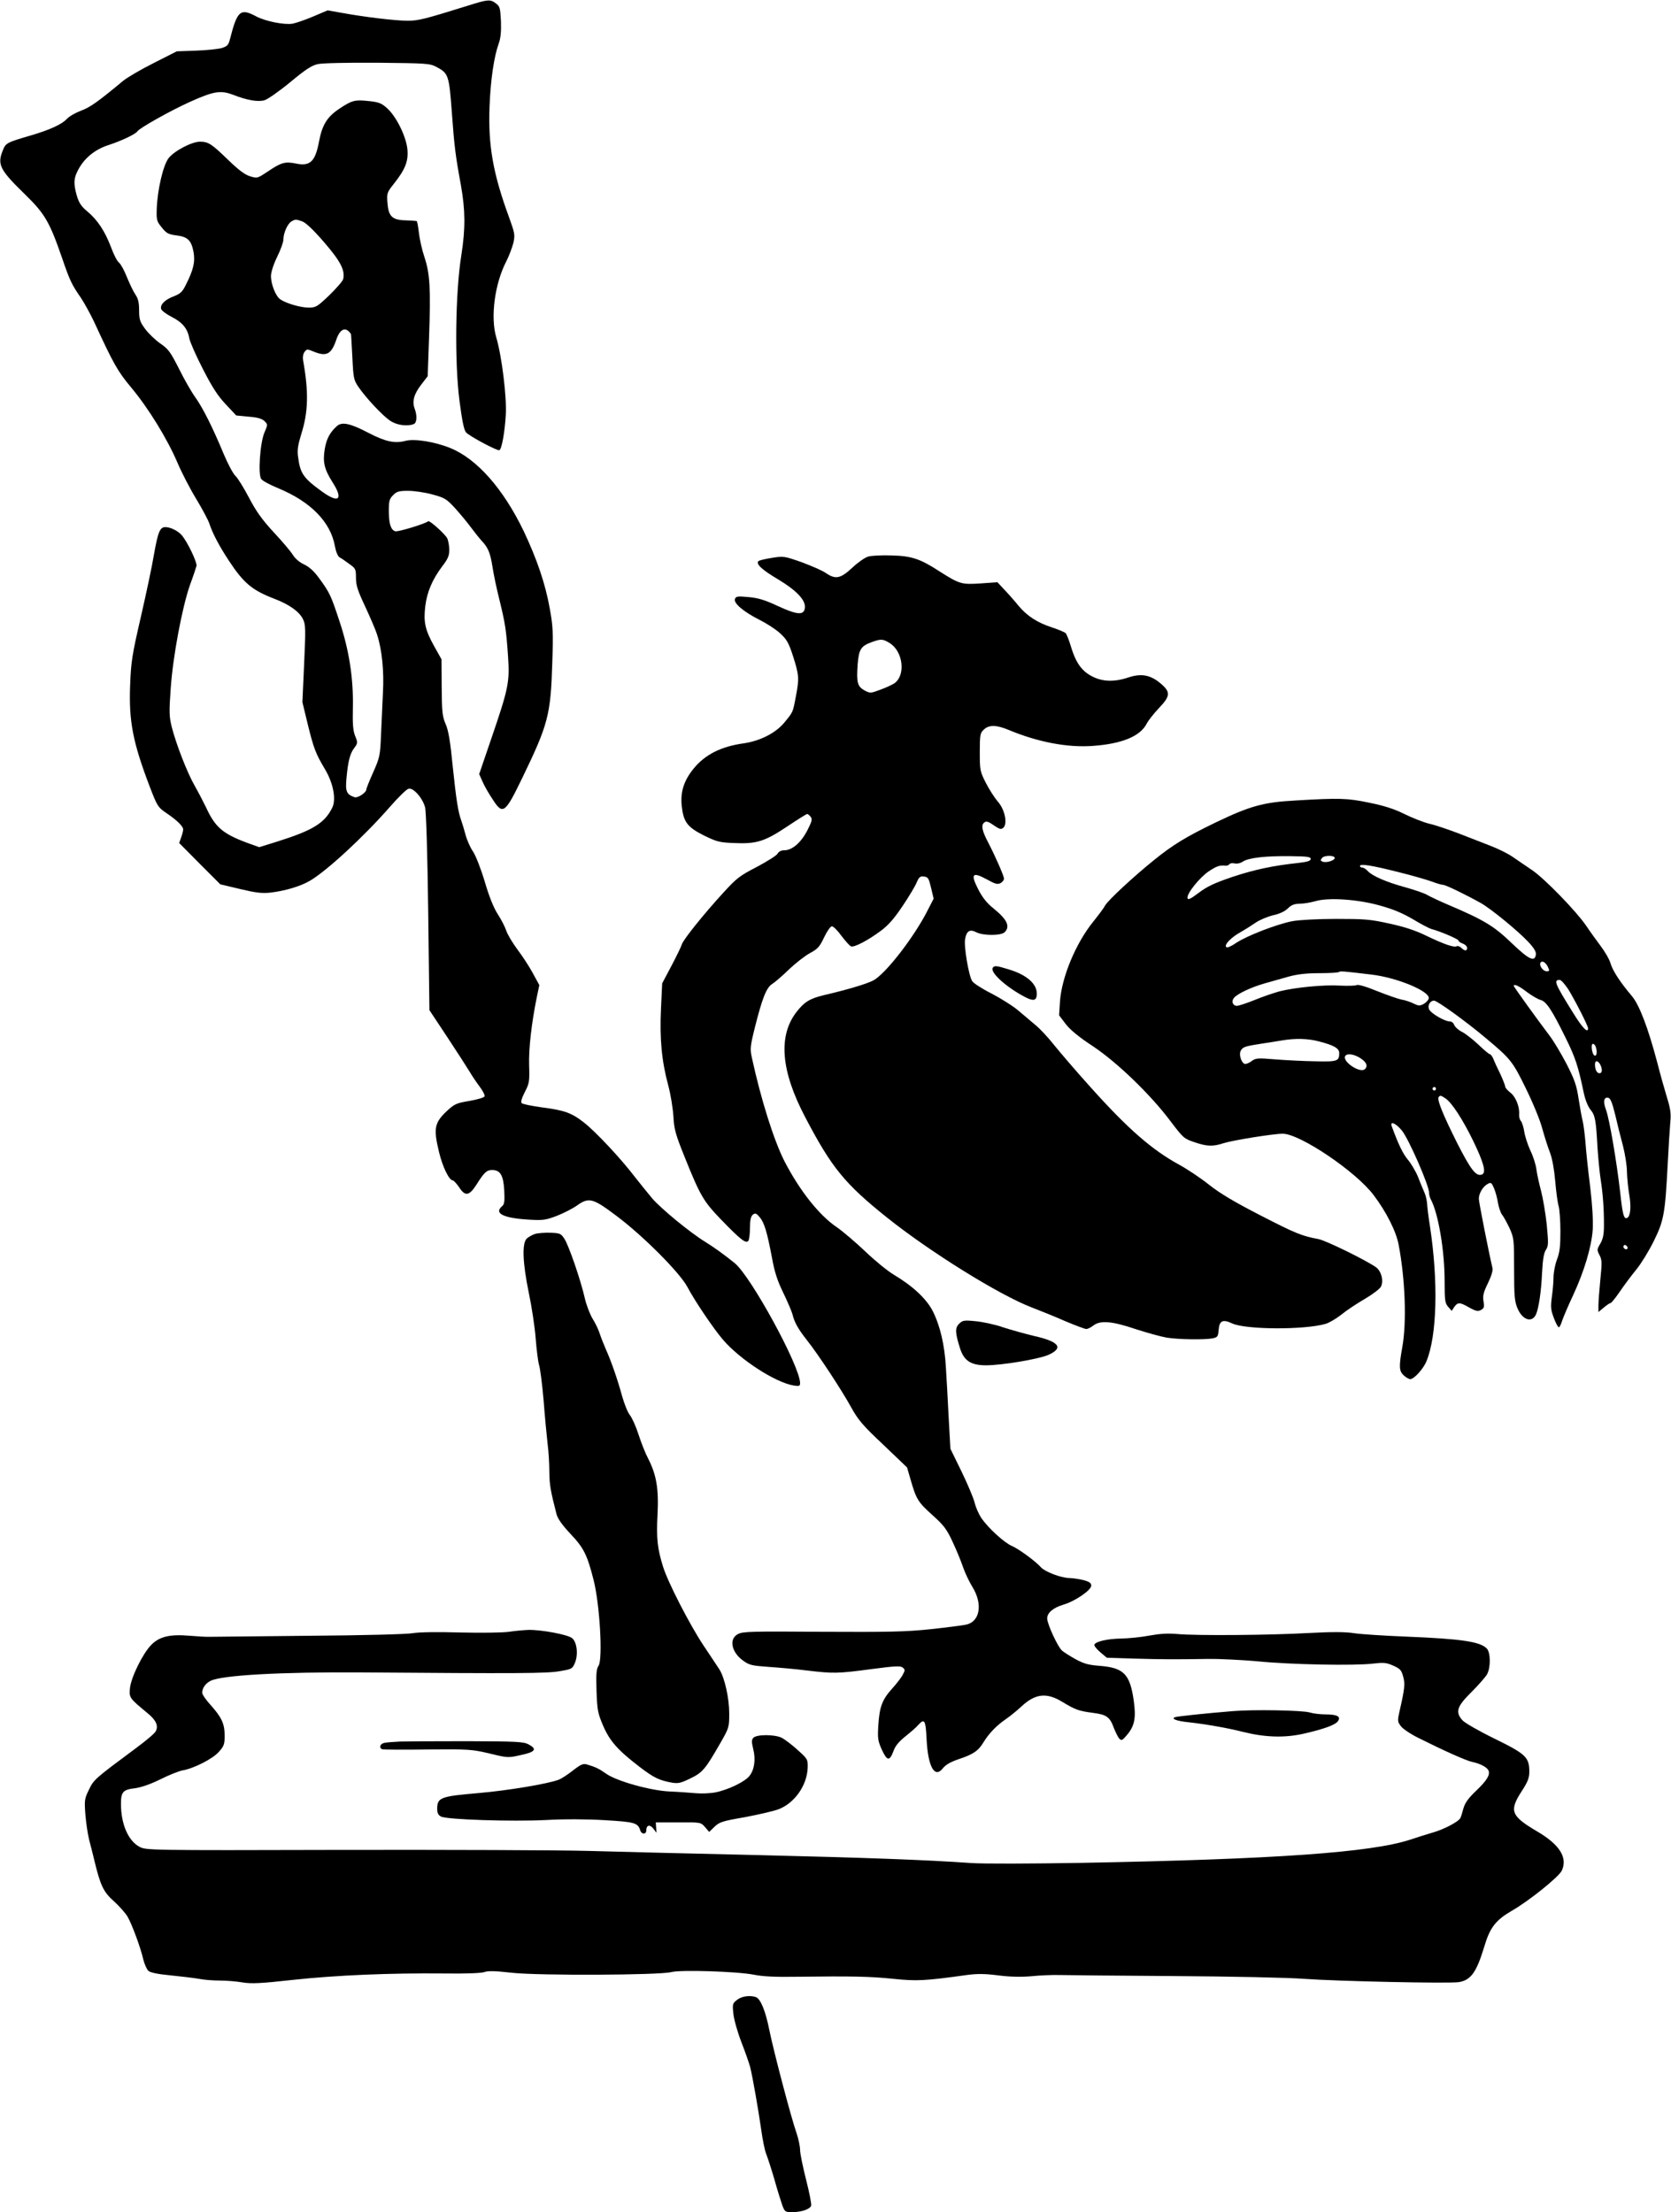
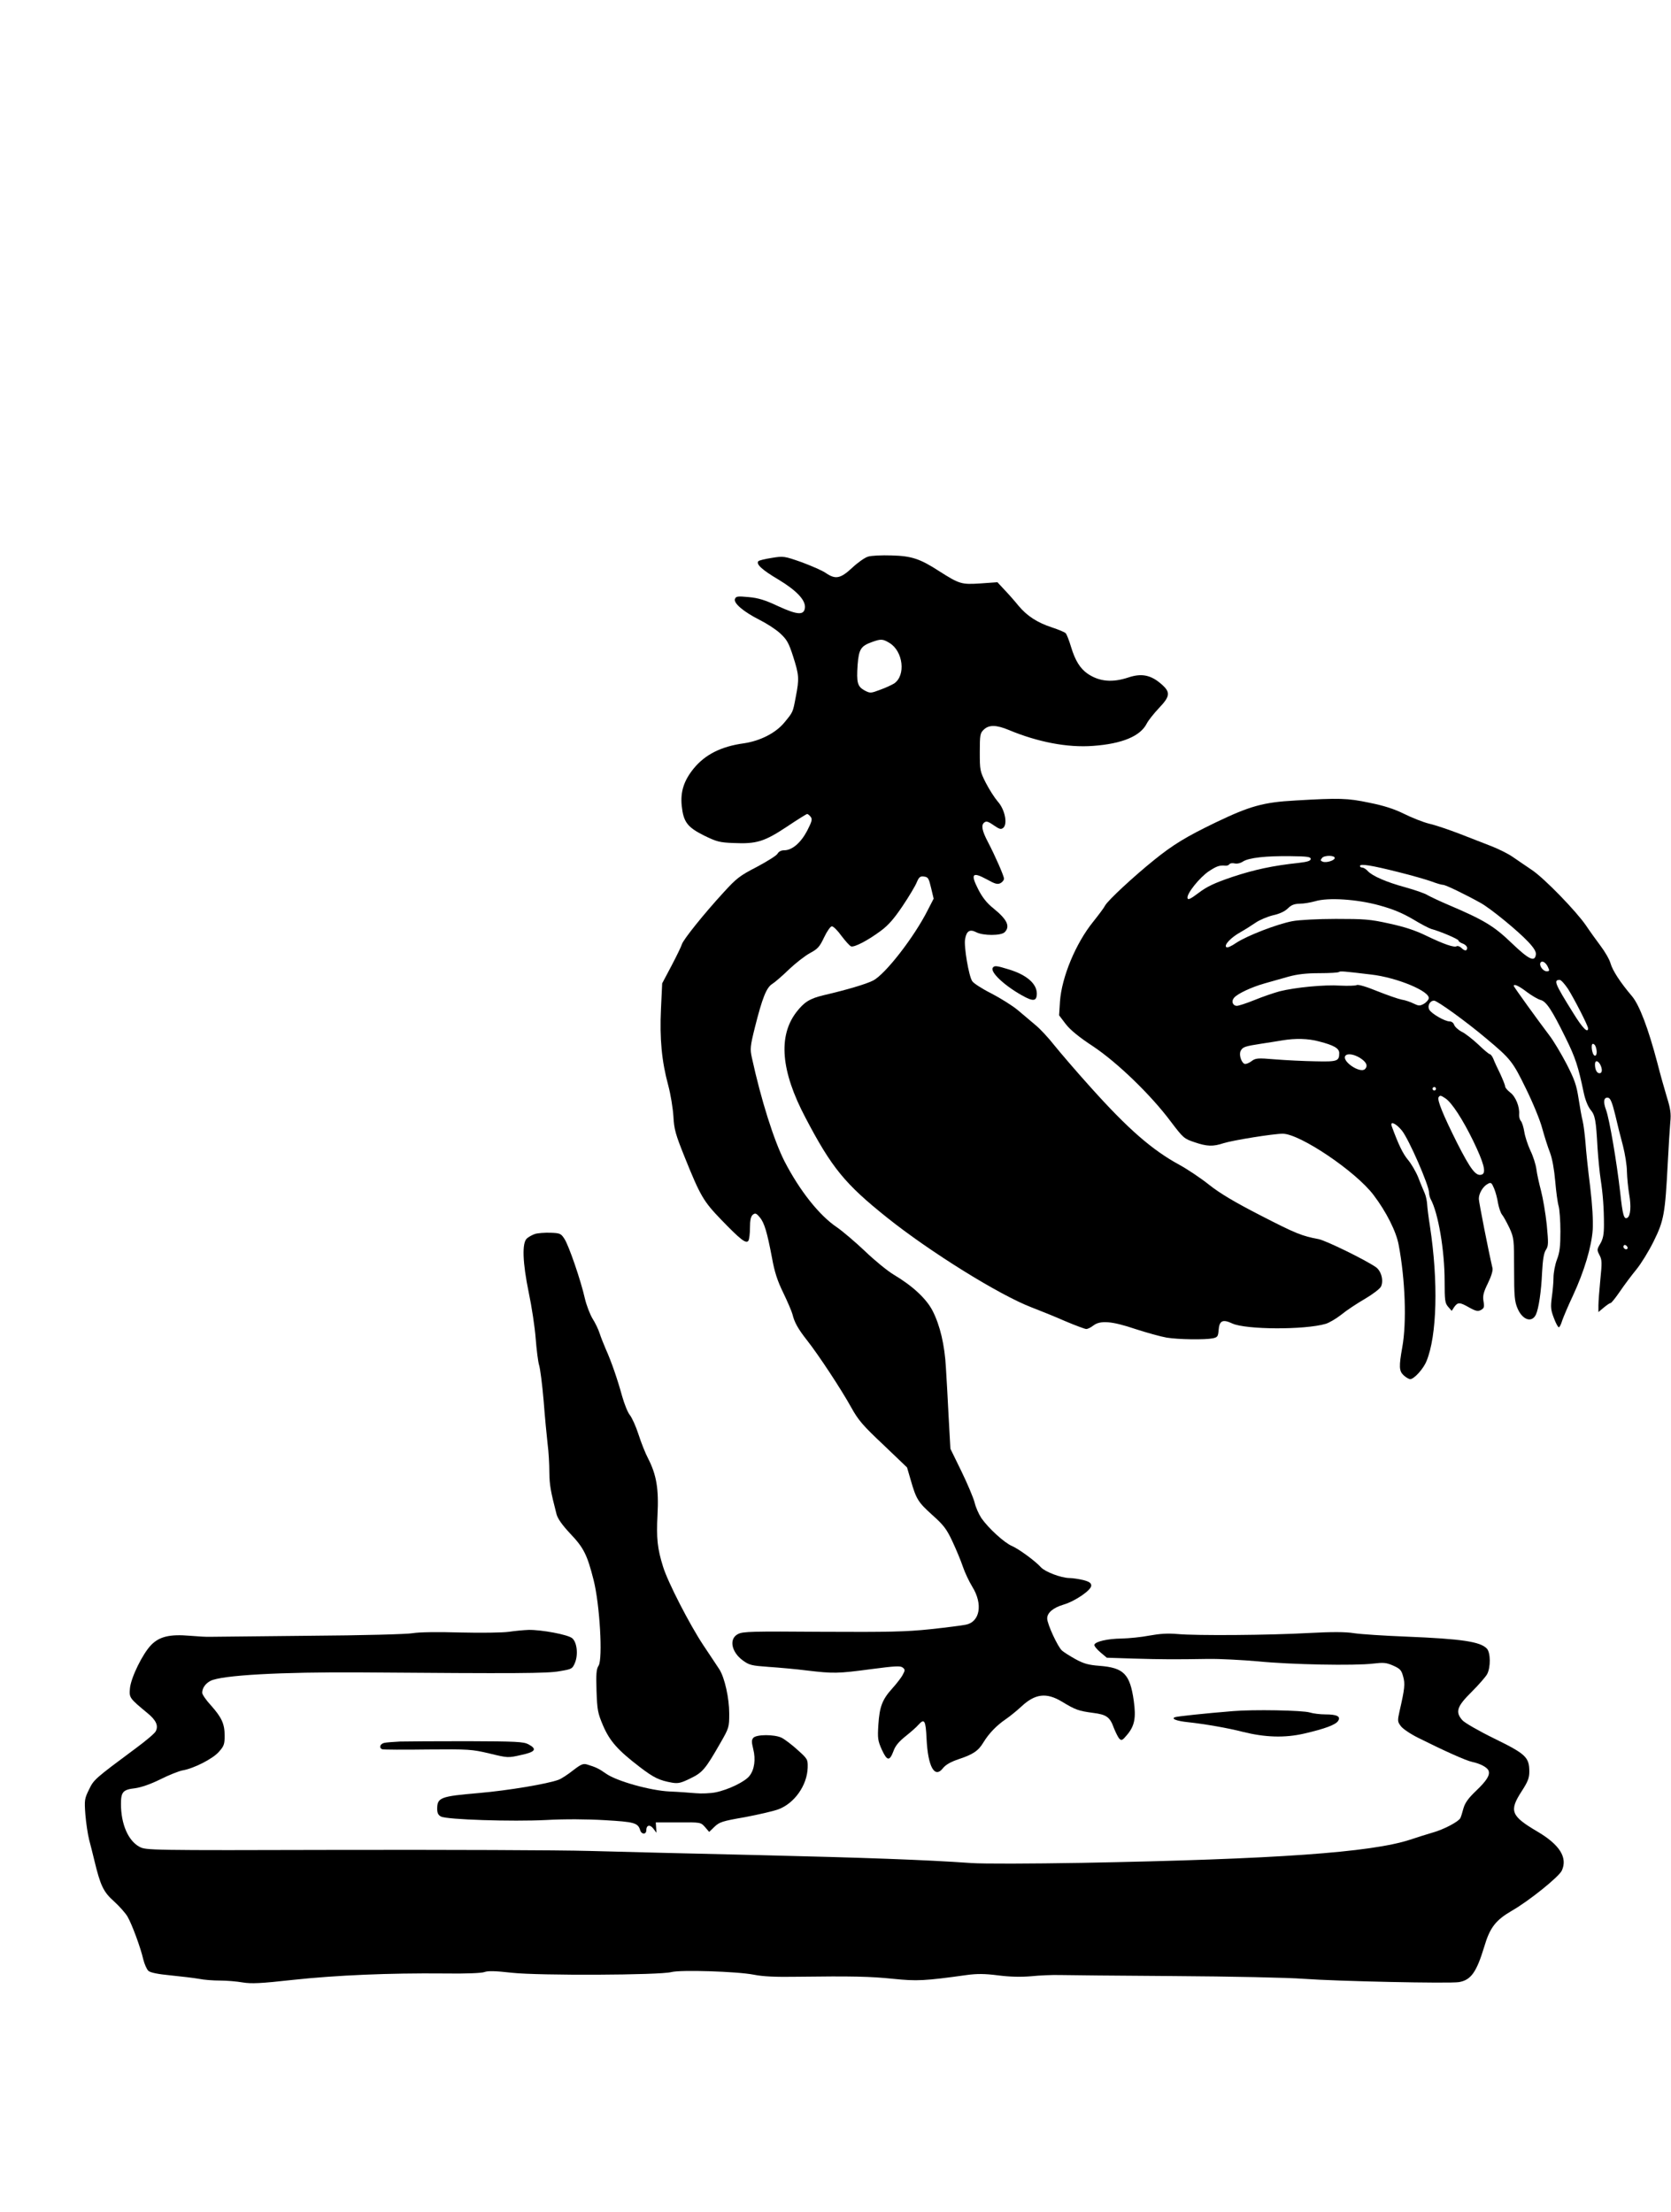
<svg xmlns="http://www.w3.org/2000/svg" version="1.0" width="967pt" height="1280pt" viewBox="0 0 967 1280" preserveAspectRatio="xMidYMid meet">
  <g transform="translate(0,1280) scale(0.1,-0.1)" fill="#000000" stroke="none">
-     <path d="M2710 12768 c-253 -79 -289 -88 -351 -88 -70 0 -246 21 -378 45 l-85 15 -85 -36 c-47 -20 -101 -38 -118 -41 -49 -8 -157 14 -210 42 -92 49 -110 34 -152 -131 -9 -35 -16 -42 -48 -52 -21 -6 -88 -13 -149 -15 l-111 -4 -134 -68 c-74 -37 -154 -84 -178 -104 -142 -118 -189 -152 -241 -171 -32 -12 -69 -33 -82 -47 -29 -32 -98 -64 -214 -98 -137 -40 -141 -43 -158 -86 -33 -81 -17 -112 129 -254 115 -112 142 -159 215 -370 44 -129 56 -153 108 -228 20 -30 54 -92 76 -138 114 -247 136 -286 215 -381 101 -121 208 -296 267 -433 24 -57 73 -152 109 -211 35 -58 69 -122 76 -142 18 -56 56 -129 114 -217 85 -129 134 -170 261 -219 87 -33 147 -75 168 -120 15 -31 15 -59 6 -257 l-10 -222 30 -124 c35 -143 47 -174 100 -263 49 -81 67 -177 42 -225 -44 -88 -112 -130 -319 -195 l-103 -32 -72 26 c-139 52 -183 90 -235 203 -15 31 -44 87 -65 124 -44 76 -108 241 -134 342 -15 61 -16 87 -6 225 13 187 67 472 112 599 18 48 34 97 37 108 5 21 -54 143 -86 179 -22 25 -65 46 -94 46 -32 0 -43 -28 -67 -164 -10 -61 -44 -221 -75 -356 -51 -221 -57 -260 -62 -396 -8 -207 16 -331 114 -587 42 -110 48 -119 92 -149 63 -42 101 -79 101 -97 0 -8 -5 -29 -12 -47 l-11 -32 119 -120 119 -119 114 -27 c92 -22 126 -26 175 -21 86 10 176 37 230 69 97 57 310 253 463 428 47 54 95 101 107 104 26 9 82 -53 96 -108 6 -22 14 -273 18 -606 l7 -567 106 -160 c58 -88 116 -178 129 -200 13 -22 38 -59 56 -83 18 -24 31 -49 28 -56 -3 -7 -41 -18 -86 -26 -73 -12 -86 -17 -126 -53 -79 -73 -85 -104 -51 -245 20 -83 58 -162 79 -162 5 0 22 -18 37 -40 35 -54 58 -50 100 15 46 73 60 85 91 85 47 0 65 -30 70 -118 3 -63 1 -80 -12 -91 -49 -41 5 -69 152 -78 85 -5 99 -3 165 22 40 16 91 42 115 59 70 50 92 44 229 -59 156 -117 367 -329 411 -412 42 -80 151 -241 205 -304 99 -116 303 -248 410 -266 32 -5 37 -3 37 14 0 97 -284 617 -378 694 -62 50 -119 91 -169 122 -90 55 -256 192 -309 253 -27 32 -74 91 -104 129 -79 103 -224 258 -291 310 -71 56 -114 71 -247 88 -56 8 -107 18 -113 24 -6 6 -1 27 18 64 26 50 28 61 25 154 -3 98 14 245 44 393 l15 72 -37 68 c-20 37 -60 99 -89 137 -29 39 -58 88 -65 109 -7 22 -29 65 -50 97 -24 38 -49 100 -74 185 -22 74 -51 148 -67 174 -17 24 -37 69 -45 100 -8 30 -19 66 -24 80 -19 51 -30 123 -50 314 -14 145 -25 210 -41 246 -19 44 -22 70 -23 213 l-1 162 -42 75 c-53 95 -63 141 -52 232 10 83 41 155 98 231 34 44 41 62 41 98 -1 24 -6 54 -13 66 -15 26 -102 104 -109 97 -15 -14 -175 -63 -191 -58 -26 8 -37 45 -37 120 0 56 4 68 25 89 20 21 34 25 86 25 35 0 98 -9 141 -21 71 -19 82 -26 130 -78 28 -31 70 -81 92 -111 23 -31 52 -67 64 -80 36 -38 49 -68 62 -150 6 -41 24 -127 40 -190 34 -140 39 -171 50 -328 10 -149 3 -184 -98 -479 l-69 -202 19 -43 c10 -24 37 -71 60 -105 58 -90 71 -80 171 127 149 308 164 363 173 665 6 177 4 213 -15 316 -25 141 -74 284 -150 445 -118 245 -270 418 -424 481 -90 37 -209 56 -261 42 -61 -16 -115 -5 -213 46 -107 56 -155 66 -184 39 -41 -37 -60 -74 -70 -134 -12 -75 -2 -115 45 -190 64 -99 38 -125 -58 -56 -110 79 -129 106 -141 202 -6 39 -1 68 18 131 41 128 44 244 11 428 -3 18 0 38 8 48 13 18 16 18 52 3 75 -31 103 -17 132 68 22 65 55 78 85 33 1 -1 4 -61 8 -133 6 -124 8 -133 36 -174 42 -61 132 -158 179 -192 39 -28 100 -37 140 -22 19 7 21 50 5 91 -15 41 -3 84 39 138 l37 48 8 226 c10 283 5 368 -27 464 -14 41 -28 105 -32 141 -4 36 -10 67 -13 67 -3 1 -32 3 -64 4 -78 2 -99 23 -105 102 -4 55 -2 60 36 108 66 83 85 130 80 196 -5 74 -63 193 -117 242 -33 30 -49 36 -105 42 -82 9 -99 5 -172 -44 -71 -47 -100 -94 -118 -191 -22 -116 -52 -144 -135 -126 -61 12 -84 6 -159 -45 -62 -41 -63 -42 -105 -29 -30 9 -66 36 -127 95 -96 93 -114 105 -163 105 -48 0 -150 -54 -182 -96 -31 -41 -64 -182 -68 -293 -2 -64 0 -72 29 -107 27 -34 38 -40 84 -46 66 -8 87 -28 100 -96 10 -57 0 -103 -46 -193 -18 -37 -31 -49 -67 -63 -51 -19 -80 -47 -75 -72 1 -10 29 -31 62 -48 63 -32 92 -68 102 -126 4 -19 38 -98 78 -175 54 -106 86 -155 132 -204 l61 -65 72 -7 c52 -4 78 -12 92 -26 19 -19 19 -20 0 -64 -26 -58 -39 -246 -19 -271 7 -10 51 -34 98 -53 188 -78 303 -195 328 -335 6 -33 17 -59 27 -65 10 -5 35 -22 56 -38 37 -26 39 -30 39 -81 0 -43 10 -74 54 -167 29 -63 61 -136 69 -164 28 -87 40 -211 33 -334 -3 -64 -8 -173 -11 -242 -5 -121 -7 -131 -45 -217 -22 -49 -40 -94 -40 -100 0 -18 -50 -51 -68 -45 -47 16 -54 34 -47 109 9 99 20 143 45 176 21 28 21 31 5 70 -12 31 -15 68 -13 162 4 170 -22 336 -78 503 -49 148 -55 162 -117 247 -29 40 -56 65 -87 80 -27 12 -53 35 -65 55 -11 18 -60 77 -110 130 -69 75 -102 121 -144 201 -30 57 -65 114 -79 127 -13 12 -43 68 -67 125 -63 152 -120 266 -164 328 -22 30 -65 105 -95 166 -50 98 -61 114 -109 147 -30 21 -69 59 -88 85 -30 41 -34 55 -34 107 0 45 -6 68 -21 90 -12 17 -33 62 -49 100 -15 39 -36 77 -46 85 -11 8 -32 49 -47 91 -35 91 -77 156 -137 206 -34 28 -48 49 -60 89 -21 73 -19 105 11 158 36 64 95 112 173 137 74 24 156 63 166 79 12 19 192 120 303 170 140 63 179 69 252 41 80 -31 142 -42 181 -31 19 6 85 52 148 104 89 74 124 97 160 105 27 6 168 9 346 8 289 -3 302 -4 342 -25 68 -36 72 -47 88 -265 14 -193 21 -249 52 -417 26 -147 27 -250 3 -405 -35 -215 -40 -621 -11 -844 15 -115 26 -170 38 -183 21 -23 183 -109 193 -103 14 8 31 104 37 205 6 103 -23 339 -55 447 -35 118 -9 312 58 441 16 31 34 80 41 107 10 47 8 56 -26 150 -92 251 -121 415 -112 640 6 155 26 288 53 363 11 30 15 68 13 128 -4 77 -6 87 -29 104 -32 25 -46 24 -160 -12z m-961 -1249 c21 -8 64 -48 126 -120 96 -111 123 -164 111 -214 -3 -12 -40 -54 -81 -94 -69 -66 -78 -71 -118 -71 -46 0 -127 23 -164 47 -27 18 -55 87 -55 137 1 23 15 67 36 110 20 40 36 85 36 100 0 37 24 92 47 105 23 13 24 13 62 0z" />
    <path d="M5023 9579 c-18 -5 -59 -34 -91 -64 -69 -64 -97 -69 -154 -30 -20 14 -83 41 -139 62 -100 35 -105 36 -172 25 -38 -6 -73 -14 -78 -19 -16 -16 20 -50 115 -106 106 -64 159 -120 154 -164 -5 -44 -43 -42 -156 10 -74 35 -114 47 -169 52 -64 6 -74 5 -80 -11 -9 -24 50 -74 143 -121 40 -20 93 -54 118 -77 39 -36 50 -54 76 -135 34 -107 36 -127 15 -234 -17 -90 -15 -86 -67 -149 -50 -60 -139 -105 -233 -119 -132 -18 -224 -65 -290 -145 -57 -70 -78 -134 -70 -216 10 -94 32 -124 130 -173 72 -35 89 -40 170 -43 133 -6 178 8 308 94 61 41 114 74 118 74 4 0 13 -7 20 -16 11 -14 8 -26 -20 -81 -37 -70 -87 -113 -133 -113 -17 0 -31 -7 -38 -19 -5 -11 -60 -45 -120 -77 -99 -51 -118 -66 -192 -147 -114 -124 -235 -275 -242 -301 -3 -11 -30 -67 -60 -124 l-54 -102 -7 -148 c-8 -172 4 -302 42 -442 14 -52 27 -133 30 -180 4 -75 12 -103 65 -235 91 -226 109 -256 211 -362 112 -116 145 -142 158 -122 5 8 9 42 9 75 0 44 5 65 16 75 14 11 20 10 40 -14 27 -31 43 -85 72 -238 14 -78 31 -131 65 -200 25 -52 49 -108 53 -124 11 -46 32 -84 84 -150 67 -85 198 -284 255 -387 42 -76 68 -106 187 -218 l137 -131 21 -72 c32 -112 43 -129 125 -203 66 -59 83 -81 117 -154 22 -47 49 -112 60 -145 11 -33 36 -86 55 -117 62 -100 44 -203 -38 -219 -19 -4 -110 -16 -204 -26 -143 -15 -241 -17 -627 -15 -402 3 -460 2 -487 -13 -54 -27 -39 -104 28 -153 37 -27 51 -30 148 -37 60 -4 160 -13 223 -21 153 -18 177 -18 372 8 137 18 169 20 182 9 14 -11 14 -16 1 -40 -7 -15 -34 -50 -59 -78 -61 -67 -76 -108 -83 -213 -5 -79 -3 -92 20 -144 31 -67 45 -68 68 -7 10 29 32 55 70 85 30 24 63 53 73 65 36 40 43 27 48 -81 8 -162 47 -231 95 -169 16 20 44 36 91 52 82 27 114 48 143 97 31 51 76 98 129 134 25 17 65 50 90 73 80 75 145 83 235 29 79 -48 97 -54 179 -65 80 -10 99 -24 122 -88 10 -25 24 -53 31 -61 13 -13 18 -11 44 20 45 53 54 99 40 199 -22 155 -58 191 -198 202 -66 5 -92 13 -140 39 -32 18 -67 40 -77 49 -24 20 -86 154 -86 186 0 33 34 62 94 80 68 20 161 84 161 110 0 15 -11 23 -45 32 -25 6 -62 12 -82 12 -49 1 -140 36 -164 62 -32 36 -128 106 -167 123 -44 18 -137 103 -178 162 -15 23 -33 63 -39 90 -7 27 -41 108 -76 180 l-64 131 -10 179 c-5 99 -12 229 -16 289 -7 132 -34 246 -77 330 -36 70 -115 144 -226 210 -35 21 -110 82 -165 135 -56 53 -129 115 -162 138 -103 69 -216 212 -304 382 -62 122 -136 357 -189 600 -11 50 -10 65 18 177 42 167 66 228 99 249 15 9 59 47 97 84 39 37 93 79 122 95 45 24 56 36 82 91 17 36 37 64 45 64 9 0 34 -25 56 -56 23 -30 47 -57 55 -60 18 -7 97 34 171 89 45 33 77 70 127 144 37 55 74 117 82 137 13 31 20 37 42 34 24 -3 28 -10 41 -65 l15 -63 -34 -66 c-79 -157 -247 -373 -317 -408 -42 -21 -150 -53 -287 -85 -79 -19 -111 -39 -156 -97 -107 -139 -90 -342 52 -611 152 -290 228 -383 472 -578 246 -197 649 -448 837 -520 47 -18 134 -53 193 -79 59 -25 115 -46 123 -46 9 0 27 9 41 20 40 31 107 26 243 -20 65 -21 147 -44 182 -50 70 -11 219 -13 266 -4 28 6 31 11 34 47 4 56 24 65 79 39 78 -36 419 -38 541 -2 20 6 61 30 90 53 29 24 91 65 136 91 46 27 88 59 94 72 16 35 1 90 -30 112 -64 44 -290 154 -331 162 -97 18 -132 32 -336 137 -150 77 -236 128 -300 179 -49 39 -126 90 -170 114 -158 86 -297 207 -514 449 -83 92 -177 202 -210 243 -33 42 -81 94 -108 116 -26 23 -73 61 -103 87 -30 25 -98 68 -152 96 -54 27 -105 60 -112 72 -20 30 -49 203 -41 243 8 47 27 59 64 40 40 -21 144 -21 165 0 33 33 15 73 -64 137 -39 31 -65 64 -89 111 -46 90 -34 103 49 58 48 -27 63 -31 80 -22 11 6 20 17 20 26 0 15 -51 132 -94 214 -33 63 -39 95 -21 110 12 10 22 8 55 -15 34 -23 42 -26 56 -15 26 23 9 107 -32 152 -18 21 -49 69 -69 108 -34 67 -35 74 -35 178 0 100 2 110 23 130 30 29 73 28 145 -2 168 -70 339 -103 487 -92 168 12 274 56 311 129 9 18 41 58 70 89 67 70 69 93 13 141 -60 52 -114 62 -189 37 -93 -31 -168 -24 -235 21 -45 31 -73 77 -97 156 -11 37 -25 73 -31 79 -7 7 -42 21 -78 33 -86 28 -146 67 -195 126 -21 26 -58 68 -81 92 l-41 44 -99 -7 c-109 -7 -120 -4 -238 71 -111 72 -160 88 -275 91 -58 2 -119 -1 -137 -7z m124 -499 c80 -48 96 -189 27 -235 -13 -8 -49 -25 -80 -36 -56 -21 -58 -21 -91 -4 -41 23 -47 45 -40 148 7 91 19 109 83 132 52 19 63 18 101 -5z" />
    <path d="M7495 8168 c-184 -10 -262 -32 -460 -127 -172 -83 -247 -129 -356 -217 -118 -95 -268 -234 -284 -264 -7 -14 -39 -56 -70 -95 -100 -124 -181 -319 -191 -460 l-5 -80 38 -50 c26 -34 77 -76 158 -129 141 -94 336 -282 452 -438 70 -92 75 -97 135 -117 73 -25 107 -26 168 -6 53 17 289 55 343 55 99 0 423 -218 526 -355 73 -96 131 -211 145 -288 38 -200 47 -448 21 -592 -20 -112 -19 -138 8 -163 13 -12 30 -22 38 -22 22 0 76 59 94 104 61 147 69 461 20 781 -8 50 -15 106 -16 125 -1 19 -7 49 -14 65 -7 17 -25 58 -38 93 -14 34 -41 80 -60 102 -28 34 -53 84 -93 193 -12 33 24 18 59 -25 40 -50 157 -317 157 -360 0 -10 4 -26 9 -36 44 -80 81 -297 81 -476 0 -110 2 -126 20 -147 l21 -24 15 23 c21 28 31 28 87 -4 38 -21 50 -23 67 -14 18 10 21 17 15 50 -5 32 -1 51 25 104 20 41 30 74 27 88 -24 103 -78 378 -79 400 -1 31 23 73 52 88 18 10 22 7 36 -26 9 -21 19 -59 23 -86 5 -26 15 -56 23 -66 8 -9 27 -44 43 -77 26 -58 27 -65 27 -240 0 -156 3 -186 20 -226 28 -66 82 -85 106 -36 16 34 31 132 36 246 4 73 10 111 22 129 15 23 15 37 5 145 -7 66 -22 154 -33 196 -11 42 -24 99 -27 126 -4 28 -19 76 -35 108 -15 33 -31 81 -35 108 -4 26 -13 55 -20 63 -7 8 -11 25 -10 38 4 43 -20 103 -51 126 -16 13 -30 28 -30 36 0 7 -13 39 -28 72 -16 32 -34 71 -40 87 -6 15 -16 27 -20 27 -5 0 -35 25 -67 56 -32 30 -75 64 -96 74 -21 11 -40 29 -44 40 -4 12 -15 20 -27 20 -27 0 -105 45 -117 68 -12 23 4 52 28 52 18 0 186 -121 302 -219 141 -118 153 -133 229 -289 40 -81 83 -185 95 -232 13 -47 33 -110 45 -140 13 -35 24 -96 30 -165 5 -60 14 -126 20 -145 5 -19 10 -84 10 -145 0 -86 -4 -122 -20 -163 -11 -29 -20 -76 -20 -105 0 -28 -5 -80 -10 -115 -7 -55 -6 -71 12 -118 11 -30 24 -54 29 -54 4 0 13 17 19 38 7 20 34 85 62 144 66 142 108 283 115 383 3 51 -2 142 -15 250 -12 94 -24 208 -27 255 -4 47 -11 102 -16 123 -6 22 -16 80 -24 131 -12 78 -23 109 -70 201 -31 59 -75 133 -99 164 -66 87 -206 281 -206 286 0 14 29 1 76 -35 28 -21 64 -42 79 -46 33 -8 66 -58 145 -219 57 -115 73 -165 105 -318 9 -42 24 -79 39 -98 27 -32 32 -59 41 -224 4 -60 12 -141 18 -180 13 -85 19 -166 19 -262 0 -56 -5 -81 -21 -109 -20 -33 -20 -37 -5 -66 15 -28 15 -45 5 -143 -6 -61 -11 -128 -11 -149 l0 -38 31 26 c17 14 34 26 39 26 5 0 29 30 55 68 25 37 68 94 95 127 27 33 72 106 100 163 59 119 66 160 81 447 5 99 12 208 15 242 5 49 1 78 -20 145 -14 46 -39 135 -55 198 -53 201 -104 335 -147 386 -68 80 -112 148 -124 190 -6 22 -32 67 -57 100 -24 32 -63 86 -85 119 -57 83 -240 272 -313 321 -33 22 -82 56 -110 75 -27 19 -84 47 -125 63 -41 16 -124 48 -185 72 -60 23 -139 50 -175 58 -36 9 -101 35 -145 57 -57 28 -115 47 -200 64 -128 27 -174 28 -430 13z m90 -338 c0 -11 -18 -17 -70 -23 -150 -16 -256 -39 -383 -81 -103 -35 -146 -55 -195 -92 -49 -37 -63 -43 -65 -30 -5 25 70 119 124 155 46 30 61 35 96 32 9 -1 19 3 23 9 3 5 17 7 30 4 14 -3 33 1 48 11 34 22 134 33 277 31 95 -1 115 -4 115 -16z m139 5 c-1 -14 -49 -29 -69 -21 -14 5 -15 9 -4 22 13 16 74 16 73 -1z m368 -81 c77 -19 163 -44 191 -54 29 -11 59 -20 68 -20 15 0 132 -57 218 -105 59 -33 216 -162 275 -225 33 -35 46 -57 44 -73 -6 -46 -40 -30 -141 67 -102 98 -160 133 -367 221 -47 20 -100 45 -118 55 -17 11 -76 31 -130 46 -110 30 -190 65 -217 94 -10 11 -24 20 -32 20 -7 0 -13 4 -13 9 0 15 67 4 222 -35z m-109 -193 c77 -21 132 -44 192 -79 46 -28 94 -53 107 -57 53 -14 158 -59 158 -67 0 -5 11 -13 25 -18 14 -5 25 -16 25 -25 0 -19 -14 -19 -34 1 -9 8 -20 12 -26 9 -15 -9 -73 11 -175 60 -63 31 -127 52 -215 71 -112 25 -145 27 -310 27 -102 0 -214 -6 -250 -13 -87 -16 -263 -84 -325 -125 -31 -21 -53 -31 -59 -25 -13 13 28 56 84 87 25 14 64 39 86 54 23 16 69 35 101 43 38 8 69 23 86 40 20 20 37 26 69 27 24 0 63 7 88 14 75 23 244 12 373 -24z m975 -357 c10 -21 9 -24 -8 -24 -21 0 -45 34 -35 50 9 14 31 1 43 -26z m-1023 -43 c149 -17 341 -97 333 -138 -2 -10 -15 -24 -29 -32 -23 -12 -29 -12 -58 2 -18 9 -49 20 -70 23 -20 4 -83 26 -141 49 -63 26 -111 40 -119 35 -8 -4 -51 -5 -96 -3 -90 6 -258 -10 -350 -33 -33 -9 -98 -31 -144 -50 -47 -19 -93 -34 -103 -34 -24 0 -34 26 -17 46 19 24 103 63 178 84 36 10 98 28 138 39 51 14 103 20 179 20 59 0 109 3 113 7 6 6 28 4 186 -15z m1139 -83 c38 -61 116 -213 116 -228 0 -31 -32 1 -85 87 -108 173 -116 193 -79 193 8 0 29 -24 48 -52z m-1441 -304 c86 -22 117 -40 117 -67 0 -47 -10 -51 -137 -48 -65 1 -169 6 -231 11 -107 9 -116 8 -142 -12 -15 -11 -33 -17 -40 -13 -19 12 -31 55 -20 75 12 22 23 26 120 41 41 6 95 15 120 19 77 13 150 11 213 -6z m1601 -30 c10 -27 7 -56 -6 -52 -15 5 -24 68 -10 68 6 0 13 -7 16 -16z m-1366 -64 c39 -24 50 -47 31 -66 -27 -27 -134 44 -114 76 10 16 48 11 83 -10z m1392 -39 c14 -27 13 -51 -4 -51 -15 0 -26 21 -26 51 0 25 16 24 30 0z m-950 -141 c0 -5 -4 -10 -10 -10 -5 0 -10 5 -10 10 0 6 5 10 10 10 6 0 10 -4 10 -10z m54 -55 c37 -24 100 -121 161 -246 62 -128 77 -185 51 -195 -34 -13 -64 26 -144 183 -82 164 -116 248 -107 264 8 12 12 12 39 -6z m983 -95 c12 -52 32 -133 45 -180 12 -47 23 -114 23 -150 1 -36 7 -95 13 -131 12 -67 8 -124 -10 -135 -20 -13 -28 15 -42 146 -20 176 -62 424 -82 478 -18 48 -13 75 13 70 12 -2 23 -28 40 -98z m70 -776 c-9 -9 -28 6 -21 18 4 6 10 6 17 -1 6 -6 8 -13 4 -17z" />
    <path d="M5745 7200 c-15 -25 65 -101 168 -159 67 -38 87 -35 87 11 -1 57 -60 108 -163 139 -71 22 -83 23 -92 9z" />
    <path d="M3096 5660 c-15 -5 -37 -17 -47 -26 -29 -26 -25 -139 11 -314 17 -80 35 -199 40 -265 5 -66 14 -136 20 -155 6 -19 18 -111 26 -205 7 -93 18 -206 23 -250 6 -44 10 -118 10 -164 1 -74 7 -108 42 -244 7 -25 33 -62 79 -111 78 -82 98 -122 135 -268 36 -141 54 -457 29 -496 -13 -20 -15 -46 -12 -146 4 -111 7 -128 38 -201 39 -90 85 -142 213 -240 81 -62 113 -77 186 -90 36 -6 52 -2 107 25 70 34 86 53 173 205 50 87 51 91 51 170 0 89 -26 205 -56 254 -11 16 -53 81 -95 143 -77 116 -205 364 -232 453 -33 105 -39 166 -32 299 8 150 -6 232 -54 326 -16 30 -41 93 -56 140 -15 47 -38 97 -50 112 -12 14 -32 64 -45 110 -26 95 -62 200 -95 273 -12 28 -28 68 -35 90 -7 22 -25 60 -41 85 -15 25 -35 77 -44 115 -24 107 -94 310 -119 347 -20 31 -26 33 -81 35 -33 1 -73 -2 -89 -7z" />
-     <path d="M5550 5140 c-24 -24 -23 -52 6 -143 23 -71 63 -97 150 -97 92 0 300 35 358 59 94 41 67 78 -81 111 -53 13 -133 35 -179 50 -45 16 -116 31 -157 35 -69 7 -77 5 -97 -15z" />
    <path d="M2945 3358 c-34 -5 -157 -7 -280 -4 -135 4 -242 2 -276 -4 -32 -6 -291 -13 -600 -15 -299 -3 -557 -6 -574 -6 -16 -1 -69 2 -116 6 -115 10 -176 -4 -224 -53 -49 -50 -117 -188 -123 -251 -5 -55 -3 -57 102 -144 50 -41 64 -73 47 -105 -6 -12 -57 -55 -114 -97 -241 -179 -244 -182 -272 -240 -26 -53 -27 -61 -21 -144 4 -49 14 -115 22 -147 9 -33 22 -86 30 -119 35 -145 52 -182 114 -237 32 -29 67 -69 78 -88 25 -43 75 -177 91 -247 7 -28 20 -58 30 -67 11 -10 54 -19 128 -26 61 -6 135 -15 164 -20 28 -6 83 -10 122 -10 39 0 98 -5 132 -11 50 -8 102 -6 291 15 251 27 556 40 874 37 126 -2 216 2 233 8 20 8 63 7 160 -4 155 -17 855 -14 922 4 54 14 378 4 477 -15 54 -11 129 -14 250 -12 318 4 422 2 557 -12 137 -14 181 -12 425 22 59 8 104 8 182 -2 70 -9 133 -10 192 -5 48 5 121 8 162 7 41 -1 341 -4 665 -6 325 -2 662 -9 750 -16 191 -14 844 -28 898 -19 69 12 101 56 146 204 33 112 66 154 160 209 100 57 273 197 289 232 35 75 -12 150 -141 226 -153 90 -165 119 -92 232 37 57 45 78 45 115 0 83 -20 102 -202 191 -90 44 -173 92 -185 106 -43 48 -32 80 53 164 41 41 82 88 90 103 21 40 20 123 -1 147 -37 41 -146 57 -465 70 -129 5 -266 14 -305 20 -49 8 -128 8 -260 1 -231 -13 -651 -16 -760 -6 -58 5 -103 2 -164 -9 -46 -9 -118 -16 -160 -17 -81 -1 -152 -17 -158 -36 -2 -6 13 -25 34 -43 l38 -32 155 -5 c170 -5 242 -5 430 -2 69 1 199 -6 290 -14 189 -19 561 -26 666 -13 61 7 76 6 117 -12 40 -18 47 -26 57 -63 12 -42 9 -70 -21 -201 -12 -54 -12 -60 7 -85 11 -16 56 -46 100 -68 152 -76 279 -133 314 -140 47 -10 86 -31 94 -50 10 -26 -10 -58 -73 -118 -44 -42 -63 -69 -72 -100 -6 -23 -14 -49 -18 -57 -11 -21 -96 -66 -161 -84 -30 -9 -89 -27 -130 -41 -227 -74 -776 -113 -1900 -134 -296 -5 -568 -6 -640 -1 -271 19 -613 31 -1235 46 -357 8 -796 19 -975 24 -179 5 -829 7 -1445 6 -1111 -3 -1120 -2 -1158 18 -65 35 -107 131 -107 248 0 70 12 83 83 91 34 5 88 23 144 51 50 25 108 48 129 52 66 11 177 68 211 108 29 32 33 44 33 92 0 69 -16 105 -80 177 -28 30 -50 63 -50 72 0 27 19 54 48 69 64 33 407 52 872 49 909 -7 1077 -6 1148 7 71 12 74 13 89 48 20 48 12 120 -16 143 -25 21 -177 49 -251 48 -30 -1 -82 -6 -115 -11z" />
    <path d="M7135 2899 c-161 -13 -320 -30 -335 -35 -25 -9 8 -22 74 -29 95 -10 234 -34 318 -56 129 -32 242 -36 355 -10 121 28 183 51 197 74 16 25 -7 37 -74 37 -30 0 -71 5 -90 11 -41 13 -328 18 -445 8z" />
    <path d="M4359 2744 c-10 -12 -10 -24 0 -65 15 -59 7 -119 -22 -155 -25 -33 -122 -80 -196 -95 -30 -6 -82 -8 -115 -5 -34 3 -101 8 -151 10 -111 5 -308 60 -369 104 -41 29 -59 37 -108 52 -23 7 -35 2 -82 -34 -30 -24 -67 -48 -83 -54 -64 -24 -290 -62 -462 -77 -223 -19 -241 -26 -241 -92 0 -23 6 -36 22 -44 33 -18 411 -30 610 -20 106 6 237 5 338 -1 171 -10 192 -15 205 -59 8 -25 35 -24 35 0 0 31 21 36 41 10 l18 -24 -2 30 -2 30 130 0 c130 1 130 1 155 -27 l24 -28 31 30 c28 27 46 33 174 55 79 15 167 35 196 46 93 35 166 139 169 241 1 48 0 50 -59 103 -33 30 -74 61 -92 70 -42 20 -146 20 -164 -1z" />
    <path d="M2315 2723 c-38 -2 -80 -5 -92 -8 -25 -6 -31 -30 -10 -37 6 -2 125 -3 262 -1 239 2 255 1 357 -23 107 -26 108 -26 183 -9 84 18 95 34 43 62 -29 15 -70 17 -353 18 -176 0 -351 -1 -390 -2z" />
-     <path d="M4265 1228 c-26 -20 -27 -25 -21 -80 3 -32 24 -107 47 -166 23 -59 45 -123 50 -142 15 -60 48 -250 64 -362 8 -59 21 -124 30 -144 8 -21 29 -85 46 -143 16 -58 37 -125 45 -148 15 -41 17 -43 58 -43 53 0 102 16 110 37 3 8 -10 76 -29 150 -19 75 -35 152 -35 173 0 20 -9 63 -20 96 -33 93 -138 495 -159 603 -21 104 -49 174 -76 185 -34 12 -83 6 -110 -16z" />
  </g>
</svg>